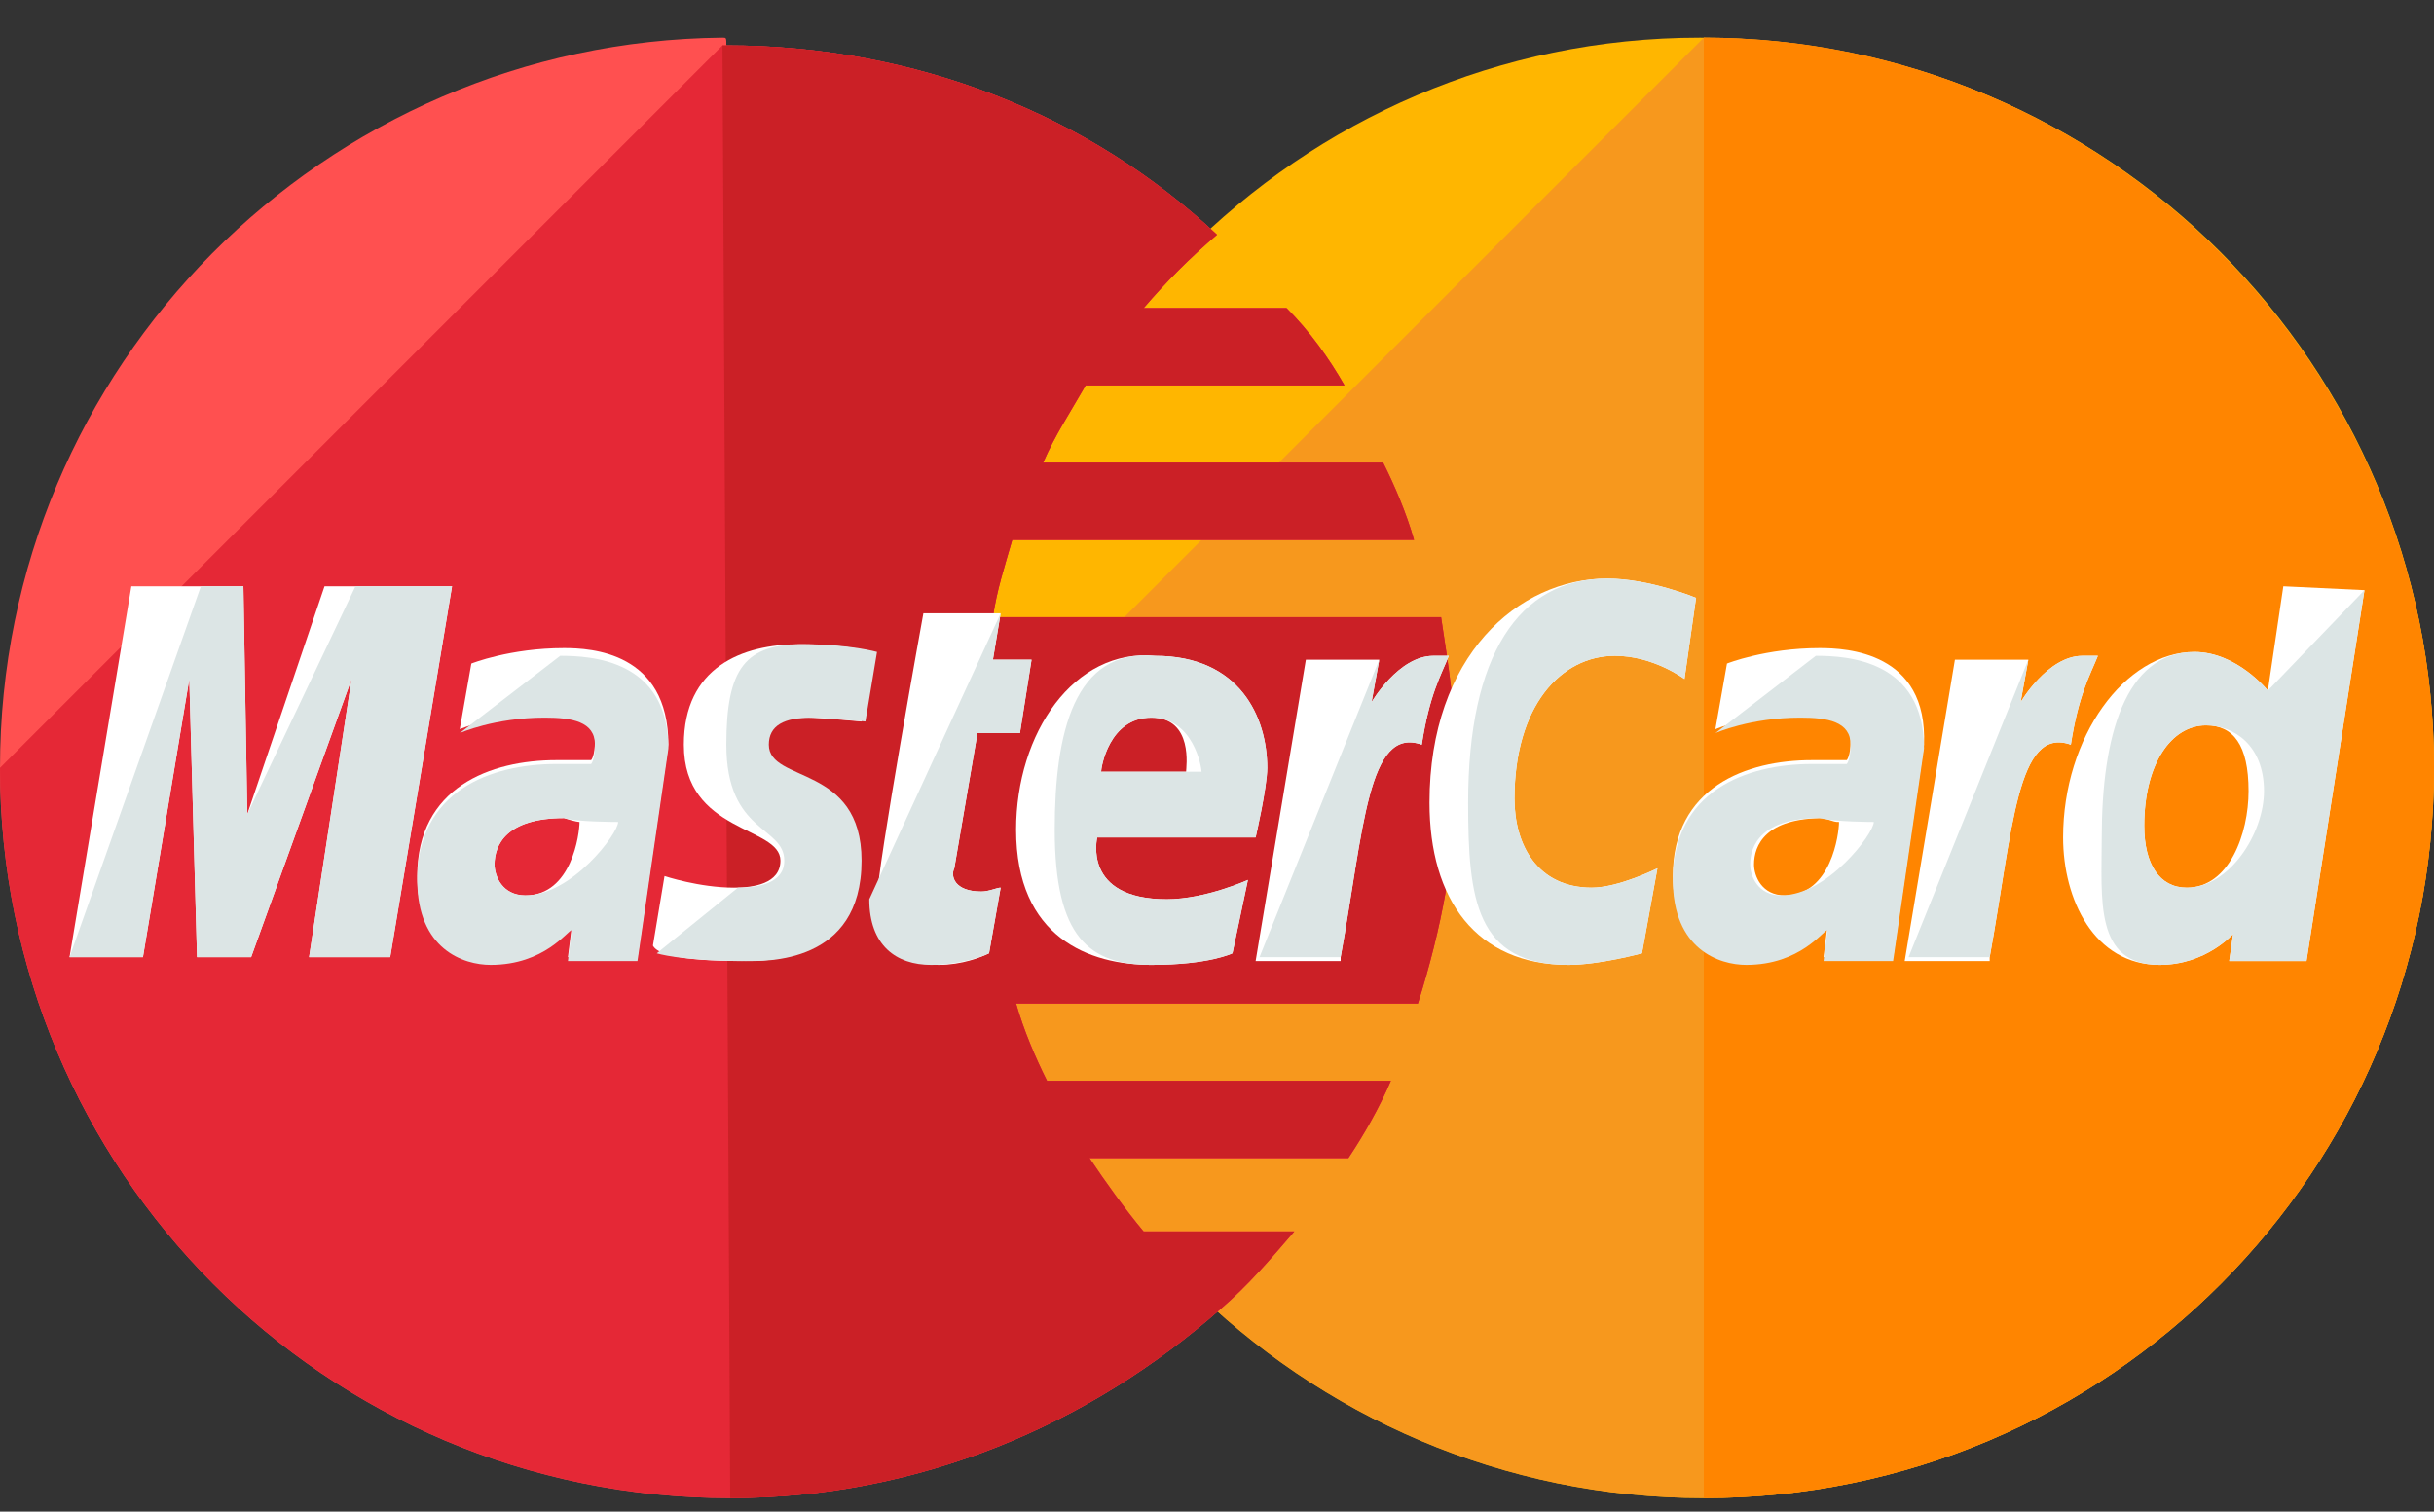
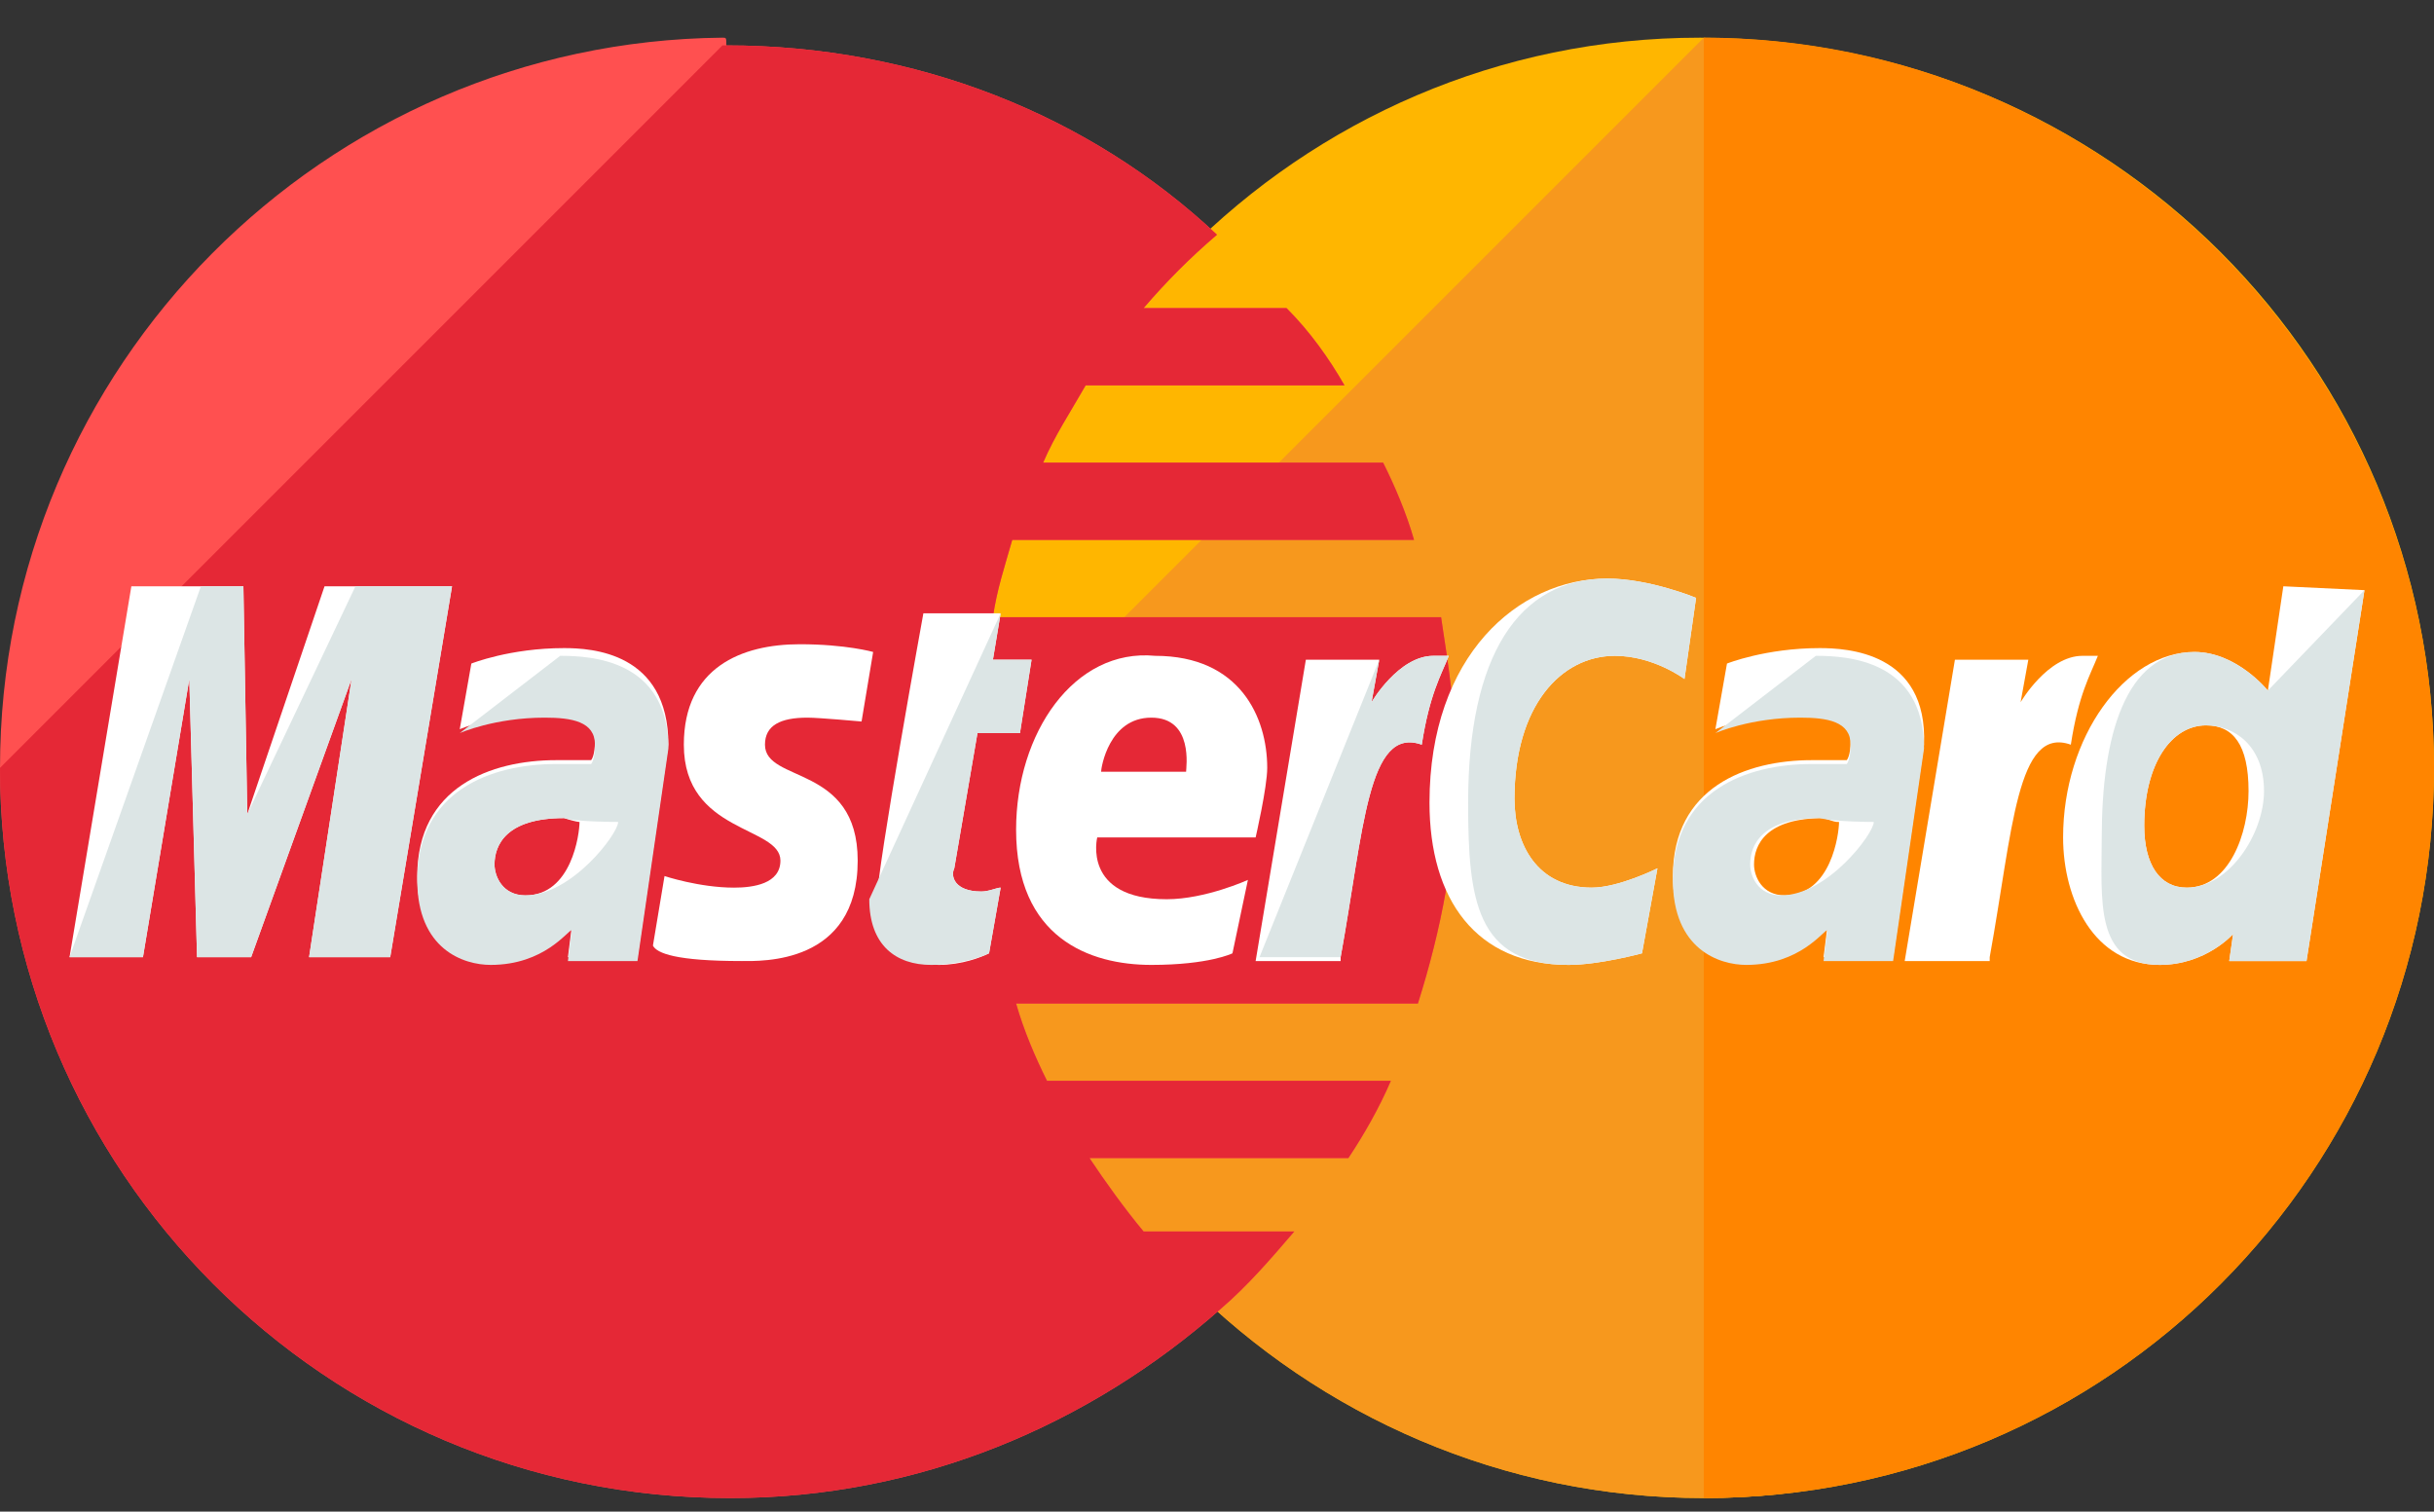
<svg xmlns="http://www.w3.org/2000/svg" width="100%" height="100%" viewBox="0 0 504 313" version="1.1" xml:space="preserve" style="fill-rule:evenodd;clip-rule:evenodd;stroke-linejoin:round;stroke-miterlimit:1.414;">
  <rect x="0" y="0" width="504" height="313" fill="#333333" stroke="none" />
  <g transform="matrix(1,0,0,1,0,-93)">
    <path d="M504,252C504,335.2 436.8,403.2 352.8,403.2C269.6,403.2 201.6,335.2 201.6,252C201.6,168.8 268.8,100.8 352,100.8C436.8,100.8 504,168.8 504,252Z" style="fill:rgb(255,182,0);fill-rule:nonzero;" />
  </g>
  <g transform="matrix(1,0,0,1,0,-93)">
-     <path d="M352.8,100.8C436,100.8 504,168.8 504,252C504,335.2 436.8,403.2 352.8,403.2C269.6,403.2 201.6,335.2 201.6,252" style="fill:rgb(247,152,29);fill-rule:nonzero;" />
+     <path d="M352.8,100.8C504,335.2 436.8,403.2 352.8,403.2C269.6,403.2 201.6,335.2 201.6,252" style="fill:rgb(247,152,29);fill-rule:nonzero;" />
  </g>
  <g transform="matrix(1,0,0,1,0,-93)">
    <path d="M352.8,100.8C436,100.8 504,168.8 504,252C504,335.2 436.8,403.2 352.8,403.2" style="fill:rgb(255,133,0);fill-rule:nonzero;" />
  </g>
  <g transform="matrix(1,0,0,1,0,-93)">
    <path d="M149.6,100.8C67.2,101.6 0,168.8 0,252C0,335.2 67.2,403.2 151.2,403.2C190.4,403.2 225.6,388 252.8,364C258.4,359.2 263.2,353.6 268,348L236.8,348C232.8,343.2 228.8,337.6 225.6,332.8L279.2,332.8C282.4,328 285.6,322.4 288,316.8L216.8,316.8C214.4,312 212,306.4 210.4,300.8L293.6,300.8C298.4,285.6 301.6,269.6 301.6,252.8C301.6,241.6 300,231.2 298.4,220.8L205.6,220.8C206.4,215.2 208,210.4 209.6,204.8L292.8,204.8C291.2,199.2 288.8,193.6 286.4,188.8L216,188.8C218.4,183.2 221.6,178.4 224.8,172.8L278.4,172.8C275.2,167.2 271.2,161.6 266.4,156.8L236.8,156.8C241.6,151.2 246.4,146.4 252,141.6C225.6,116.8 189.6,102.4 150.4,102.4C150.4,100.8 150.4,100.8 149.6,100.8Z" style="fill:rgb(255,80,80);fill-rule:nonzero;" />
  </g>
  <g transform="matrix(1,0,0,1,0,-93)">
    <path d="M0,252C0,335.2 67.2,403.2 151.2,403.2C190.4,403.2 225.6,388 252.8,364C258.4,359.2 263.2,353.6 268,348L236.8,348C232.8,343.2 228.8,337.6 225.6,332.8L279.2,332.8C282.4,328 285.6,322.4 288,316.8L216.8,316.8C214.4,312 212,306.4 210.4,300.8L293.6,300.8C298.4,285.6 301.6,269.6 301.6,252.8C301.6,241.6 300,231.2 298.4,220.8L205.6,220.8C206.4,215.2 208,210.4 209.6,204.8L292.8,204.8C291.2,199.2 288.8,193.6 286.4,188.8L216,188.8C218.4,183.2 221.6,178.4 224.8,172.8L278.4,172.8C275.2,167.2 271.2,161.6 266.4,156.8L236.8,156.8C241.6,151.2 246.4,146.4 252,141.6C225.6,116.8 189.6,102.4 150.4,102.4L149.6,102.4" style="fill:rgb(229,40,54);fill-rule:nonzero;" />
  </g>
  <g transform="matrix(1,0,0,1,0,-93)">
-     <path d="M151.2,403.2C190.4,403.2 225.6,388 252.8,364C258.4,359.2 263.2,353.6 268,348L236.8,348C232.8,343.2 228.8,337.6 225.6,332.8L279.2,332.8C282.4,328 285.6,322.4 288,316.8L216.8,316.8C214.4,312 212,306.4 210.4,300.8L293.6,300.8C298.4,285.6 301.6,269.6 301.6,252.8C301.6,241.6 300,231.2 298.4,220.8L205.6,220.8C206.4,215.2 208,210.4 209.6,204.8L292.8,204.8C291.2,199.2 288.8,193.6 286.4,188.8L216,188.8C218.4,183.2 221.6,178.4 224.8,172.8L278.4,172.8C275.2,167.2 271.2,161.6 266.4,156.8L236.8,156.8C241.6,151.2 246.4,146.4 252,141.6C225.6,116.8 189.6,102.4 150.4,102.4L149.6,102.4" style="fill:rgb(203,32,38);fill-rule:nonzero;" />
-   </g>
+     </g>
  <g transform="matrix(1,0,0,1,0,-93)">
    <path d="M204.8,290.4L207.2,276.8C206.4,276.8 204.8,277.6 203.2,277.6C197.6,277.6 196.8,274.4 197.6,272.8L202.4,244.8L211.2,244.8L213.6,229.6L205.6,229.6L207.2,220L191.2,220C191.2,220 181.6,272.8 181.6,279.2C181.6,288.8 187.2,292.8 194.4,292.8C199.2,292.8 203.2,291.2 204.8,290.4Z" style="fill:white;fill-rule:nonzero;" />
    <path d="M210.4,264.8C210.4,287.2 225.6,292.8 238.4,292.8C250.4,292.8 255.2,290.4 255.2,290.4L258.4,275.2C258.4,275.2 249.6,279.2 241.6,279.2C224,279.2 227.2,266.4 227.2,266.4L260,266.4C260,266.4 262.4,256 262.4,252C262.4,241.6 256.8,228.8 239.2,228.8C222.4,227.2 210.4,244.8 210.4,264.8ZM238.4,241.6C247.2,241.6 245.6,252 245.6,252.8L228,252.8C228,252 229.6,241.6 238.4,241.6Z" style="fill:white;fill-rule:nonzero;" />
    <path d="M340,290.4L343.2,272.8C343.2,272.8 335.2,276.8 329.6,276.8C318.4,276.8 313.6,268 313.6,258.4C313.6,239.2 323.2,228.8 334.4,228.8C342.4,228.8 348.8,233.6 348.8,233.6L351.2,216.8C351.2,216.8 341.6,212.8 332.8,212.8C314.4,212.8 296,228.8 296,259.2C296,279.2 305.6,292.8 324.8,292.8C331.2,292.8 340,290.4 340,290.4Z" style="fill:white;fill-rule:nonzero;" />
    <path d="M116.8,227.2C105.6,227.2 97.6,230.4 97.6,230.4L95.2,244C95.2,244 102.4,240.8 112.8,240.8C118.4,240.8 123.2,241.6 123.2,246.4C123.2,249.6 122.4,250.4 122.4,250.4C122.4,250.4 117.6,250.4 115.2,250.4C101.6,250.4 86.4,256 86.4,274.4C86.4,288.8 96,292 101.6,292C112.8,292 117.6,284.8 118.4,284.8L117.6,291.2L132,291.2L138.4,247.2C138.4,228 122.4,227.2 116.8,227.2ZM120,263.2C120,265.6 118.4,278.4 108.8,278.4C104,278.4 102.4,274.4 102.4,272C102.4,268 104.8,262.4 116.8,262.4C119.2,263.2 120,263.2 120,263.2Z" style="fill:white;fill-rule:nonzero;" />
    <path d="M153.6,292C157.6,292 177.6,292.8 177.6,271.2C177.6,251.2 158.4,255.2 158.4,247.2C158.4,243.2 161.6,241.6 167.2,241.6C169.6,241.6 178.4,242.4 178.4,242.4L180.8,228C180.8,228 175.2,226.4 165.6,226.4C153.6,226.4 141.6,231.2 141.6,247.2C141.6,265.6 161.6,264 161.6,271.2C161.6,276 156,276.8 152,276.8C144.8,276.8 137.6,274.4 137.6,274.4L135.2,288.8C136,290.4 140,292 153.6,292Z" style="fill:white;fill-rule:nonzero;" />
    <path d="M472.8,214.4L469.6,236C469.6,236 463.2,228 454.4,228C440,228 427.2,245.6 427.2,266.4C427.2,279.2 433.6,292.8 447.2,292.8C456.8,292.8 462.4,286.4 462.4,286.4L461.6,292L477.6,292L489.6,215.2L472.8,214.4ZM465.6,256.8C465.6,265.6 461.6,276.8 452.8,276.8C447.2,276.8 444,272 444,264C444,251.2 449.6,243.2 456.8,243.2C462.4,243.2 465.6,247.2 465.6,256.8Z" style="fill:white;fill-rule:nonzero;" />
    <path d="M29.6,291.2L39.2,233.6L40.8,291.2L52,291.2L72.8,233.6L64,291.2L80.8,291.2L93.6,214.4L67.2,214.4L51.2,261.6L50.4,214.4L27.2,214.4L14.4,291.2L29.6,291.2Z" style="fill:white;fill-rule:nonzero;" />
    <path d="M277.6,291.2C282.4,264.8 283.2,243.2 294.4,247.2C296,236.8 298.4,232.8 300,228.8C300,228.8 299.2,228.8 296.8,228.8C289.6,228.8 284,238.4 284,238.4L285.6,229.6L270.4,229.6L260,292L277.6,292L277.6,291.2Z" style="fill:white;fill-rule:nonzero;" />
    <path d="M376.8,227.2C365.6,227.2 357.6,230.4 357.6,230.4L355.2,244C355.2,244 362.4,240.8 372.8,240.8C378.4,240.8 383.2,241.6 383.2,246.4C383.2,249.6 382.4,250.4 382.4,250.4C382.4,250.4 377.6,250.4 375.2,250.4C361.6,250.4 346.4,256 346.4,274.4C346.4,288.8 356,292 361.6,292C372.8,292 377.6,284.8 378.4,284.8L377.6,291.2L392,291.2L398.4,247.2C399.2,228 382.4,227.2 376.8,227.2ZM380.8,263.2C380.8,265.6 379.2,278.4 369.6,278.4C364.8,278.4 363.2,274.4 363.2,272C363.2,268 365.6,262.4 377.6,262.4C380,263.2 380,263.2 380.8,263.2Z" style="fill:white;fill-rule:nonzero;" />
    <path d="M412,291.2C416.8,264.8 417.6,243.2 428.8,247.2C430.4,236.8 432.8,232.8 434.4,228.8C434.4,228.8 433.6,228.8 431.2,228.8C424,228.8 418.4,238.4 418.4,238.4L420,229.6L404.8,229.6L394.4,292L412,292L412,291.2Z" style="fill:white;fill-rule:nonzero;" />
  </g>
  <g transform="matrix(1,0,0,1,0,-93)">
    <path d="M180,279.2C180,288.8 185.6,292.8 192.8,292.8C198.4,292.8 203.2,291.2 204.8,290.4L207.2,276.8C206.4,276.8 204.8,277.6 203.2,277.6C197.6,277.6 196.8,274.4 197.6,272.8L202.4,244.8L211.2,244.8L213.6,229.6L205.6,229.6L207.2,220" style="fill:rgb(220,229,229);fill-rule:nonzero;" />
-     <path d="M218.4,264.8C218.4,287.2 225.6,292.8 238.4,292.8C250.4,292.8 255.2,290.4 255.2,290.4L258.4,275.2C258.4,275.2 249.6,279.2 241.6,279.2C224,279.2 227.2,266.4 227.2,266.4L260,266.4C260,266.4 262.4,256 262.4,252C262.4,241.6 256.8,228.8 239.2,228.8C222.4,227.2 218.4,244.8 218.4,264.8ZM238.4,241.6C247.2,241.6 248.8,252 248.8,252.8L228,252.8C228,252 229.6,241.6 238.4,241.6Z" style="fill:rgb(220,229,229);fill-rule:nonzero;" />
    <path d="M340,290.4L343.2,272.8C343.2,272.8 335.2,276.8 329.6,276.8C318.4,276.8 313.6,268 313.6,258.4C313.6,239.2 323.2,228.8 334.4,228.8C342.4,228.8 348.8,233.6 348.8,233.6L351.2,216.8C351.2,216.8 341.6,212.8 332.8,212.8C314.4,212.8 304,228.8 304,259.2C304,279.2 305.6,292.8 324.8,292.8C331.2,292.8 340,290.4 340,290.4Z" style="fill:rgb(220,229,229);fill-rule:nonzero;" />
    <path d="M95.2,244.8C95.2,244.8 102.4,241.6 112.8,241.6C118.4,241.6 123.2,242.4 123.2,247.2C123.2,250.4 122.4,251.2 122.4,251.2C122.4,251.2 117.6,251.2 115.2,251.2C101.6,251.2 86.4,256.8 86.4,275.2C86.4,289.6 96,292.8 101.6,292.8C112.8,292.8 117.6,285.6 118.4,285.6L117.6,292L132,292L138.4,248C138.4,229.6 122.4,228.8 116,228.8M128,263.2C128,265.6 118.4,278.4 108.8,278.4C104,278.4 102.4,274.4 102.4,272C102.4,268 104.8,262.4 116.8,262.4C119.2,263.2 128,263.2 128,263.2Z" style="fill:rgb(220,229,229);fill-rule:nonzero;" />
-     <path d="M136,290.4C136,290.4 140.8,292 154.4,292C158.4,292 178.4,292.8 178.4,271.2C178.4,251.2 159.2,255.2 159.2,247.2C159.2,243.2 162.4,241.6 168,241.6C170.4,241.6 179.2,242.4 179.2,242.4L181.6,228C181.6,228 176,226.4 166.4,226.4C154.4,226.4 150.4,231.2 150.4,247.2C150.4,265.6 162.4,264 162.4,271.2C162.4,276 156.8,276.8 152.8,276.8" style="fill:rgb(220,229,229);fill-rule:nonzero;" />
    <path d="M469.6,236C469.6,236 463.2,228 454.4,228C440,228 435.2,245.6 435.2,266.4C435.2,279.2 433.6,292.8 447.2,292.8C456.8,292.8 462.4,286.4 462.4,286.4L461.6,292L477.6,292L489.6,215.2M468.8,256.8C468.8,265.6 461.6,276.8 452.8,276.8C447.2,276.8 444,272 444,264C444,251.2 449.6,243.2 456.8,243.2C462.4,243.2 468.8,247.2 468.8,256.8Z" style="fill:rgb(220,229,229);fill-rule:nonzero;" />
    <path d="M29.6,291.2L39.2,233.6L40.8,291.2L52,291.2L72.8,233.6L64,291.2L80.8,291.2L93.6,214.4L73.6,214.4L51.2,261.6L50.4,214.4L41.6,214.4L14.4,291.2L29.6,291.2Z" style="fill:rgb(220,229,229);fill-rule:nonzero;" />
    <path d="M260.8,291.2L277.6,291.2C282.4,264.8 283.2,243.2 294.4,247.2C296,236.8 298.4,232.8 300,228.8C300,228.8 299.2,228.8 296.8,228.8C289.6,228.8 284,238.4 284,238.4L285.6,229.6" style="fill:rgb(220,229,229);fill-rule:nonzero;" />
    <path d="M355.2,244.8C355.2,244.8 362.4,241.6 372.8,241.6C378.4,241.6 383.2,242.4 383.2,247.2C383.2,250.4 382.4,251.2 382.4,251.2C382.4,251.2 377.6,251.2 375.2,251.2C361.6,251.2 346.4,256.8 346.4,275.2C346.4,289.6 356,292.8 361.6,292.8C372.8,292.8 377.6,285.6 378.4,285.6L377.6,292L392,292L398.4,248C398.4,229.6 382.4,228.8 376,228.8M388,263.2C388,265.6 378.4,278.4 368.8,278.4C364,278.4 362.4,274.4 362.4,272C362.4,268 364.8,262.4 376.8,262.4C380,263.2 388,263.2 388,263.2Z" style="fill:rgb(220,229,229);fill-rule:nonzero;" />
-     <path d="M395.2,291.2L412,291.2C416.8,264.8 417.6,243.2 428.8,247.2C430.4,236.8 432.8,232.8 434.4,228.8C434.4,228.8 433.6,228.8 431.2,228.8C424,228.8 418.4,238.4 418.4,238.4L420,229.6" style="fill:rgb(220,229,229);fill-rule:nonzero;" />
  </g>
</svg>